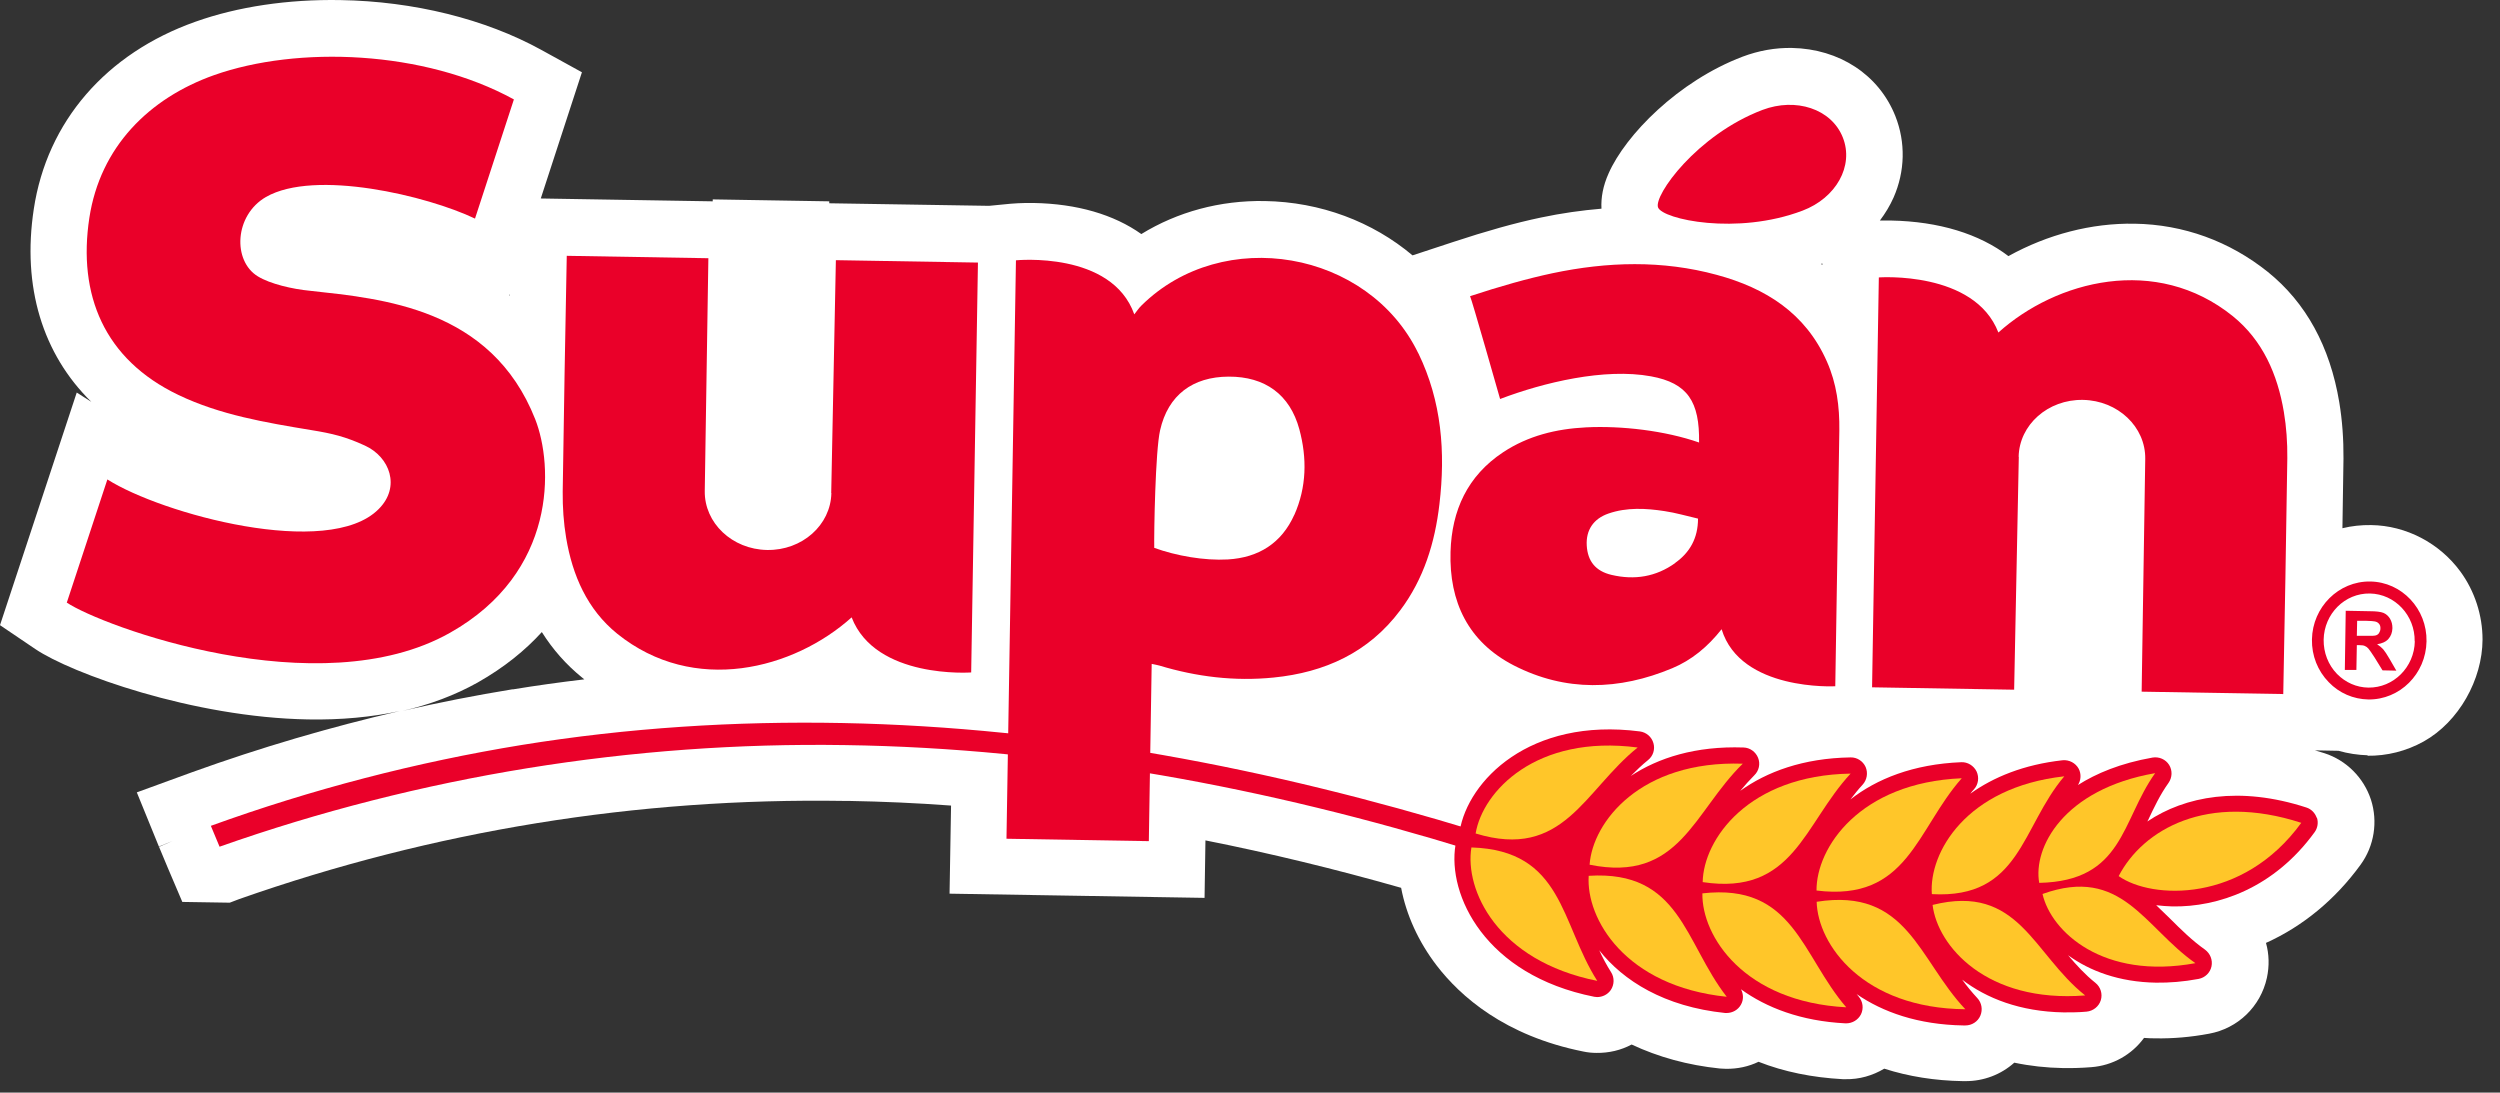
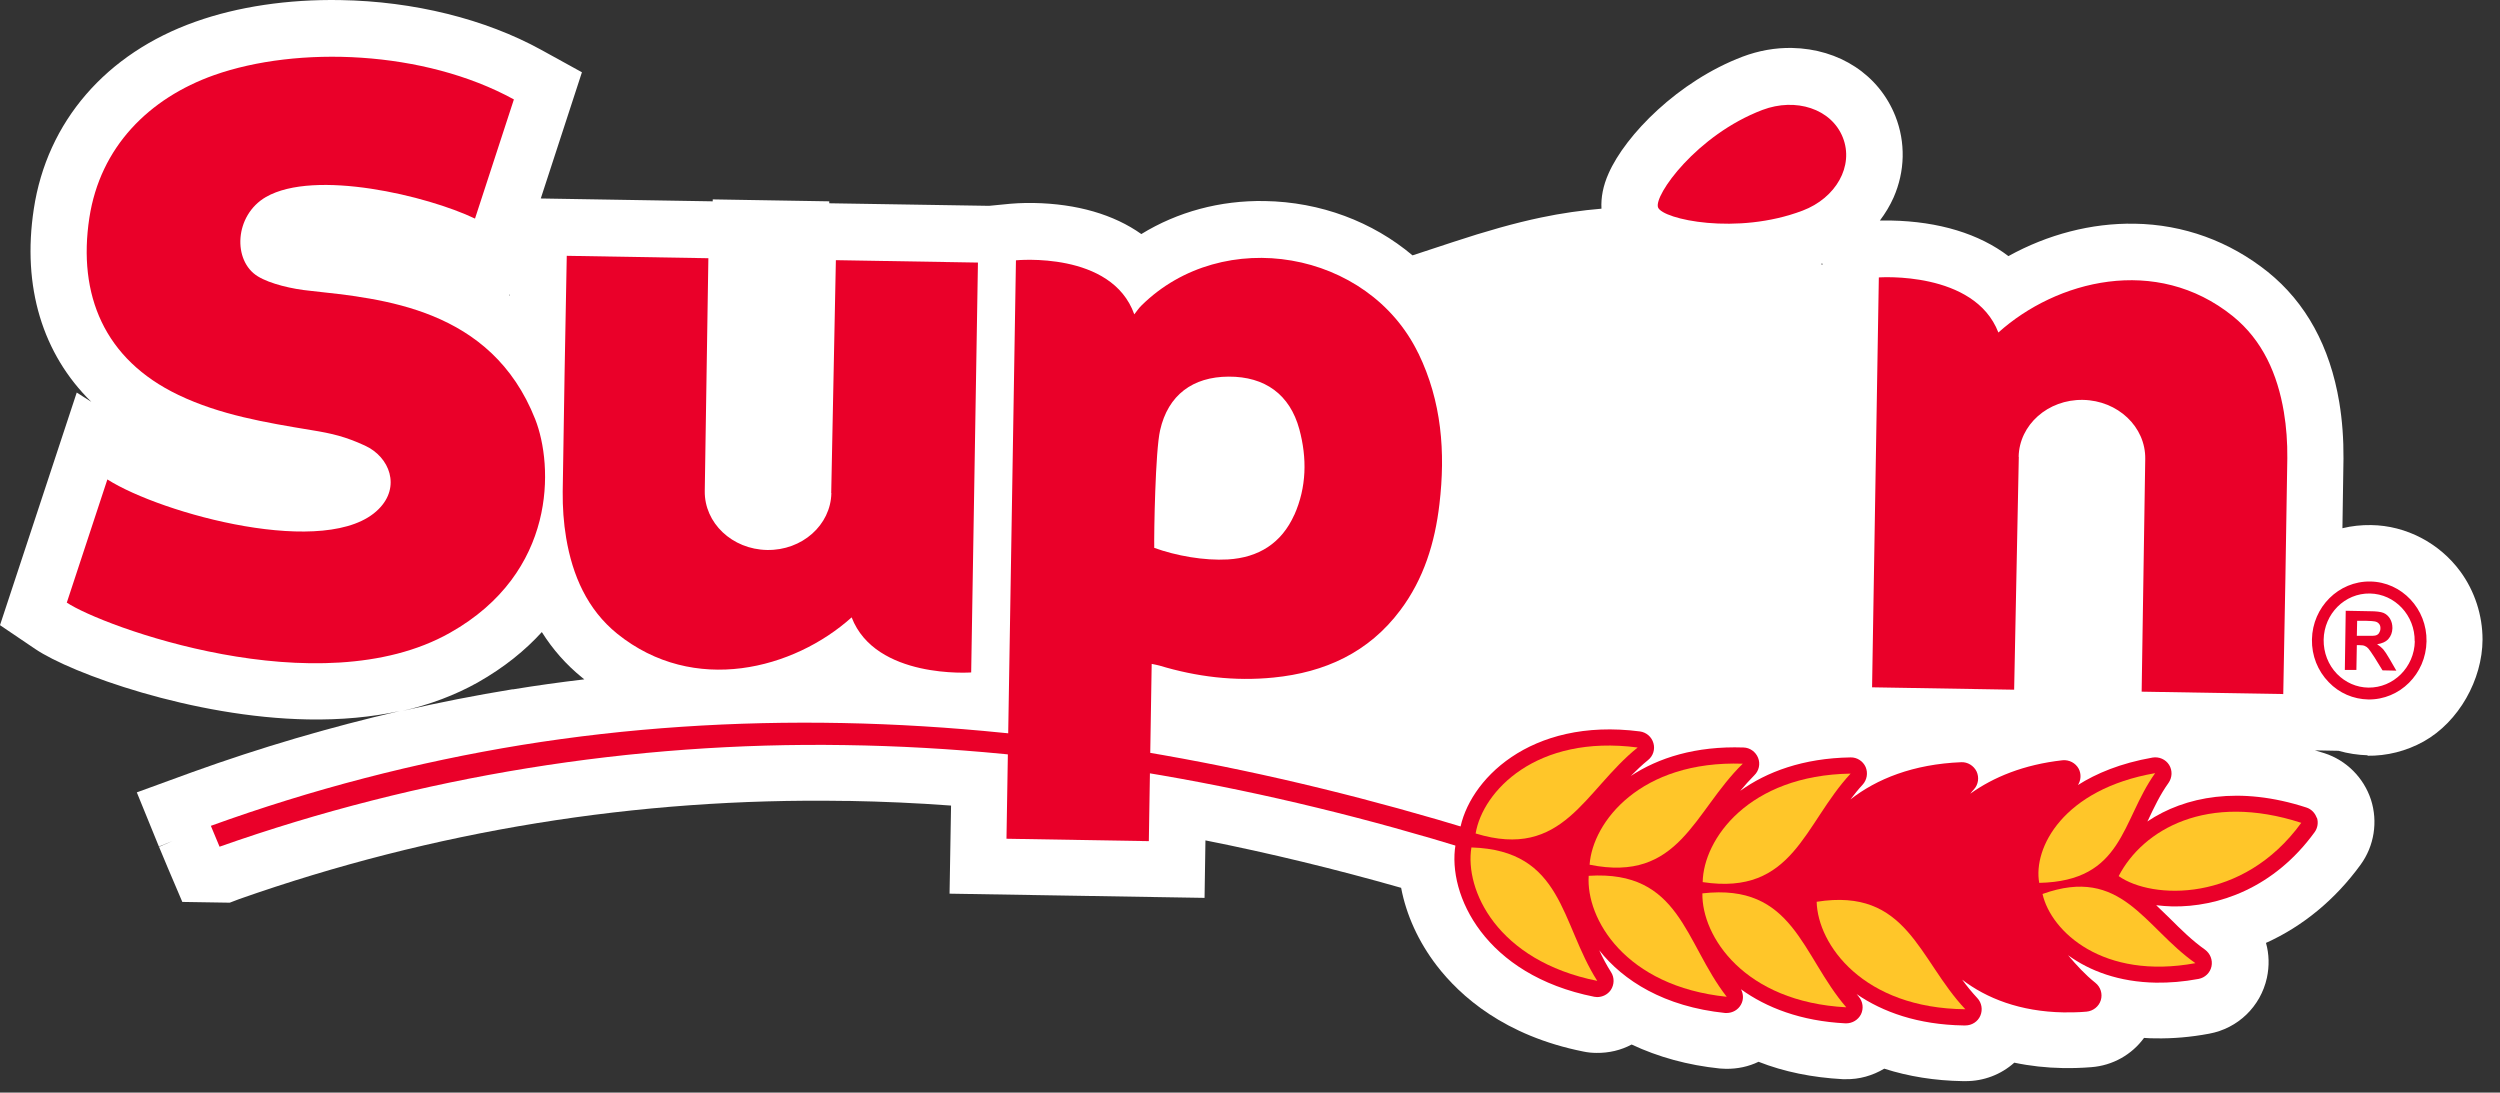
<svg xmlns="http://www.w3.org/2000/svg" width="135" height="59" viewBox="0 0 135 59" fill="none">
  <rect x="0" y="0" width="135" height="59" fill="#333333" stroke="none" />
  <path d="M127.829 40.81C128.891 40.827 129.945 40.559 130.878 40.04C132.776 38.979 134.049 36.701 134.057 34.537C134.057 33.224 133.635 31.92 132.857 30.858C131.738 29.334 129.937 28.378 128.04 28.354C127.505 28.346 126.986 28.402 126.491 28.524C126.515 27.081 126.531 25.752 126.548 24.763C126.556 23.726 126.483 22.705 126.321 21.724C125.818 18.709 124.52 16.343 122.469 14.689C120.401 13.028 117.911 12.12 115.267 12.08C112.932 12.039 110.564 12.663 108.455 13.83C106.882 12.631 104.709 11.958 102.114 11.909C101.871 11.909 101.668 11.909 101.514 11.909C101.806 11.521 102.057 11.107 102.252 10.669C102.876 9.251 102.909 7.687 102.349 6.269C101.465 4.04 99.324 2.638 96.762 2.589C95.862 2.573 94.961 2.735 94.102 3.059C90.623 4.38 87.776 7.29 86.86 9.373C86.568 10.029 86.447 10.661 86.479 11.269C85.417 11.358 84.322 11.512 83.211 11.747C81.816 12.039 80.259 12.477 78.442 13.077L76.277 13.79C74.12 11.974 71.314 10.905 68.29 10.856C65.881 10.815 63.586 11.439 61.632 12.639C60.148 11.585 58.161 11.002 55.809 10.961C55.128 10.953 54.658 10.994 54.568 11.002L53.409 11.115L44.78 10.977V10.872L38.487 10.767V10.872L29.202 10.718L31.424 3.902L29.218 2.687C26.194 1.025 22.341 0.069 18.376 0.004C15.546 -0.045 12.837 0.361 10.559 1.171C5.725 2.881 2.538 6.569 1.825 11.285C1.184 15.492 2.303 19.123 4.931 21.7L4.144 21.197L0 33.759L1.906 35.048C3.844 36.361 10.421 38.744 16.632 38.849C18.408 38.881 20.063 38.727 21.587 38.395C17.8 39.27 14.054 40.373 10.388 41.694L7.388 42.788L8.58 45.714L9.318 45.414L8.588 45.73L9.058 46.856L9.845 48.704L12.407 48.745L12.918 48.55C23.404 44.863 34.392 43.072 45.599 43.25H45.843C47.651 43.282 49.5 43.363 51.357 43.501L51.276 48.258L65.046 48.485L65.094 45.381C68.565 46.07 72.101 46.929 75.661 47.942C75.937 49.401 76.594 50.852 77.583 52.141C78.848 53.786 81.24 55.933 85.506 56.784C85.741 56.833 85.976 56.857 86.211 56.857C86.884 56.865 87.533 56.712 88.109 56.404C89.536 57.076 91.142 57.522 92.877 57.7C92.983 57.708 93.096 57.716 93.202 57.716C93.826 57.724 94.426 57.595 94.961 57.336C96.34 57.879 97.865 58.187 99.511 58.276C99.559 58.276 99.608 58.276 99.657 58.276C100.403 58.292 101.125 58.081 101.749 57.708C103.063 58.13 104.49 58.357 105.99 58.381H106.12C107.117 58.389 108.058 58.024 108.772 57.384C109.615 57.562 110.499 57.66 111.407 57.676C111.91 57.684 112.421 57.668 112.932 57.627C114.092 57.538 115.121 56.947 115.778 56.047C115.981 56.063 116.184 56.071 116.395 56.071C117.327 56.087 118.3 56.006 119.29 55.82C120.847 55.536 122.071 54.353 122.412 52.805C122.55 52.165 122.533 51.516 122.363 50.917C124.342 50.025 126.093 48.591 127.472 46.694C128.21 45.681 128.413 44.368 128.032 43.185C127.642 41.994 126.702 41.053 125.518 40.673C125.347 40.616 125.177 40.567 125.007 40.519L126.28 40.543C126.791 40.689 127.326 40.77 127.869 40.786L127.829 40.81ZM27.532 15.864C27.532 15.864 27.532 15.938 27.532 15.97C27.523 15.97 27.515 15.954 27.507 15.946L27.54 15.856L27.532 15.864ZM27.686 37.22C25.699 37.544 23.712 37.933 21.741 38.387C23.225 38.047 24.58 37.536 25.796 36.855C27.24 36.037 28.375 35.105 29.259 34.132C29.851 35.072 30.573 35.891 31.432 36.588C31.473 36.62 31.513 36.653 31.554 36.685C30.256 36.839 28.967 37.017 27.686 37.228V37.22ZM98.408 14.308C98.408 14.308 98.359 14.268 98.335 14.252C98.359 14.244 98.384 14.236 98.408 14.227V14.308Z" fill="white" />
  <path d="M79.683 44.871C68.606 41.483 57.107 39.27 45.502 39.044C39.704 38.93 33.898 39.303 28.18 40.227C22.463 41.159 16.827 42.626 11.386 44.595L11.856 45.722C22.674 41.904 34.165 40.057 45.624 40.235C57.09 40.397 68.468 42.528 79.408 45.908H79.416C79.505 45.932 79.594 45.876 79.61 45.795L79.789 45.065C79.813 44.984 79.764 44.895 79.675 44.871H79.683Z" fill="#EA0029" />
  <path d="M125.104 44.166C125.015 43.898 124.804 43.687 124.545 43.606C120.936 42.431 117.984 42.998 115.957 44.36C115.965 44.344 115.973 44.32 115.989 44.303C116.314 43.614 116.646 42.909 117.1 42.277C117.303 41.986 117.319 41.605 117.133 41.305C116.946 41.005 116.589 40.851 116.241 40.908C114.497 41.215 113.192 41.767 112.21 42.391C112.373 42.131 112.397 41.799 112.251 41.515C112.081 41.199 111.732 41.021 111.383 41.053C109.275 41.288 107.637 41.969 106.396 42.861C106.461 42.78 106.526 42.691 106.599 42.618C106.834 42.358 106.882 41.977 106.736 41.661C106.582 41.345 106.25 41.143 105.909 41.159C103.306 41.264 101.336 42.066 99.924 43.169C100.135 42.893 100.346 42.626 100.581 42.374C100.817 42.115 100.881 41.742 100.744 41.418C100.598 41.094 100.273 40.891 99.933 40.9C97.37 40.94 95.4 41.678 93.972 42.707C94.216 42.415 94.467 42.131 94.734 41.864C94.986 41.621 95.067 41.248 94.937 40.924C94.808 40.6 94.499 40.373 94.151 40.365C91.564 40.275 89.544 40.924 88.061 41.904C88.361 41.605 88.669 41.305 88.993 41.045C89.269 40.827 89.382 40.462 89.285 40.13C89.188 39.789 88.904 39.546 88.555 39.497C82.587 38.727 79.27 42.172 78.824 44.871C78.808 44.976 78.808 45.073 78.824 45.171C78.71 45.292 78.621 45.446 78.597 45.624C78.151 48.323 80.186 52.651 86.09 53.826C86.138 53.834 86.195 53.842 86.244 53.842C86.536 53.842 86.812 53.705 86.982 53.462C87.177 53.17 87.185 52.789 86.998 52.497C86.755 52.116 86.544 51.719 86.358 51.314C87.655 52.959 89.869 54.361 93.161 54.702C93.186 54.702 93.21 54.702 93.234 54.702C93.559 54.702 93.859 54.531 94.013 54.248C94.159 53.988 94.151 53.68 94.013 53.421C95.383 54.41 97.24 55.139 99.657 55.261C99.665 55.261 99.681 55.261 99.689 55.261C100.03 55.261 100.338 55.074 100.492 54.775C100.646 54.458 100.598 54.086 100.371 53.818C100.33 53.77 100.298 53.721 100.257 53.68C101.668 54.653 103.574 55.334 106.023 55.374C106.055 55.374 106.096 55.374 106.128 55.374C106.477 55.374 106.801 55.172 106.939 54.847C107.077 54.523 107.012 54.15 106.777 53.899C106.485 53.583 106.209 53.251 105.958 52.902C107.264 53.907 109.088 54.629 111.44 54.669C111.837 54.669 112.251 54.669 112.673 54.629C113.029 54.596 113.338 54.353 113.443 54.013C113.548 53.672 113.435 53.299 113.151 53.072C112.6 52.635 112.129 52.116 111.675 51.581C112.843 52.432 114.432 53.032 116.427 53.064C117.141 53.072 117.903 53.016 118.722 52.862C119.071 52.797 119.347 52.529 119.42 52.189C119.493 51.841 119.355 51.492 119.071 51.281C118.382 50.795 117.773 50.195 117.19 49.612C116.946 49.369 116.695 49.126 116.435 48.882C116.719 48.915 117.011 48.939 117.311 48.947C119.76 48.988 122.785 47.975 124.991 44.935C125.153 44.709 125.202 44.417 125.112 44.149L125.104 44.166Z" fill="#EA0029" />
  <path d="M86.252 52.967C80.835 51.881 79.083 48.048 79.456 45.762C84.419 45.916 84.257 49.839 86.252 52.967Z" fill="#FFC629" />
  <path d="M106.128 54.499C100.606 54.45 98.157 51.006 98.1 48.696C103.006 47.918 103.582 51.8 106.128 54.499Z" fill="#FFC629" />
  <path d="M79.684 45.008C80.065 42.723 82.96 39.651 88.434 40.365C85.539 42.691 84.436 46.459 79.684 45.008Z" fill="#FFC629" />
  <path d="M93.243 53.826C87.752 53.259 85.636 49.604 85.79 47.294C90.745 46.978 90.956 50.892 93.243 53.826Z" fill="#FFC629" />
  <path d="M85.838 46.694C86.001 44.384 88.588 41.053 94.11 41.24C91.45 43.833 90.704 47.683 85.838 46.694Z" fill="#FFC629" />
  <path d="M99.698 54.394C94.183 54.102 91.888 50.56 91.929 48.242C96.859 47.675 97.273 51.581 99.698 54.394Z" fill="#FFC629" />
  <path d="M91.945 47.634C91.985 45.325 94.41 41.864 99.933 41.775C97.403 44.498 96.851 48.38 91.945 47.634Z" fill="#FFC629" />
-   <path d="M98.092 48.088C98.076 45.778 100.411 42.261 105.934 42.026C103.477 44.806 103.022 48.704 98.092 48.088Z" fill="#FFC629" />
-   <path d="M112.6 53.753C107.272 54.175 104.62 51.079 104.36 48.866C109.023 47.699 109.769 51.508 112.6 53.753Z" fill="#FFC629" />
-   <path d="M104.32 48.283C104.15 46.054 106.161 42.512 111.472 41.921C109.137 44.668 109.113 48.55 104.32 48.283Z" fill="#FFC629" />
  <path d="M118.552 52.011C113.564 52.927 110.759 50.309 110.296 48.275C114.578 46.735 115.778 50.066 118.552 52.011Z" fill="#FFC629" />
  <path d="M110.118 47.675C109.777 45.786 111.407 42.618 116.378 41.75C114.538 44.328 114.676 47.578 110.118 47.675Z" fill="#FFC629" />
  <path d="M114.408 47.31C115.714 44.798 119.185 42.78 124.269 44.433C121.115 48.777 116.2 48.575 114.408 47.31Z" fill="#FFC629" />
  <path d="M76.586 19.074C73.893 13.514 66.035 12.153 61.64 16.497C61.51 16.618 61.413 16.772 61.251 16.975C60.034 13.539 54.861 14.057 54.861 14.057L54.35 45.292L62.037 45.422C62.086 42.229 62.143 39.052 62.191 35.85C62.378 35.891 62.492 35.907 62.605 35.94C64.616 36.547 66.668 36.799 68.768 36.588C71.542 36.312 73.909 35.234 75.612 32.957C76.886 31.263 77.486 29.302 77.729 27.227C78.062 24.415 77.851 21.675 76.594 19.082L76.586 19.074ZM69.895 27.794C69.206 29.334 67.965 30.112 66.303 30.21C65.03 30.282 63.521 30.015 62.329 29.585C62.313 28.783 62.386 24.358 62.646 23.232C63.075 21.327 64.413 20.346 66.343 20.338C68.314 20.33 69.652 21.303 70.163 23.175C70.585 24.739 70.56 26.303 69.895 27.802V27.794Z" fill="#EA0029" />
  <path d="M3.601 32.56L5.798 25.89C8.718 27.746 17.735 30.218 20.444 27.494C21.652 26.295 21.052 24.674 19.698 24.058C18.652 23.58 17.954 23.41 16.795 23.223C14.346 22.818 11.88 22.405 9.634 21.327C5.62 19.406 4.193 15.913 4.825 11.764C5.409 7.938 8.045 5.304 11.564 4.056C16.057 2.468 22.893 2.703 27.75 5.369L25.65 11.804C23.079 10.572 17.006 9.121 14.362 10.637C12.651 11.626 12.553 14.09 13.924 14.924C14.581 15.33 15.797 15.613 16.738 15.702C20.63 16.132 26.526 16.618 28.902 22.64C29.883 25.136 30.086 30.915 24.296 34.173C17.233 38.16 5.466 33.8 3.601 32.536V32.56Z" fill="#EA0029" />
  <path d="M95.172 5.936C96.972 5.256 98.894 5.872 99.511 7.42C100.127 8.968 99.138 10.694 97.337 11.375C93.793 12.72 89.787 11.845 89.536 11.204C89.285 10.564 91.628 7.282 95.172 5.936Z" fill="#EA0029" />
-   <path d="M90.461 30.404C89.423 31.15 88.263 31.336 87.022 31.044C86.163 30.842 85.733 30.307 85.684 29.456C85.636 28.629 86.041 28.013 86.86 27.73C87.85 27.389 88.879 27.446 89.885 27.6C90.493 27.689 91.085 27.867 91.693 28.005C91.693 29.067 91.247 29.837 90.461 30.396V30.404ZM99.105 37.058L99.324 23.248C99.341 21.959 99.178 20.703 98.651 19.52C97.5 16.91 95.343 15.556 92.707 14.843C89.763 14.041 86.795 14.13 83.835 14.754C82.497 15.038 81.005 15.459 79.383 15.994C79.448 16.067 81.005 21.546 81.005 21.546C83.349 20.654 86.649 19.86 89.155 20.322C91.142 20.687 91.783 21.692 91.75 23.896C89.918 23.256 87.558 22.98 85.636 23.078C84.038 23.159 82.514 23.531 81.167 24.423C79.246 25.695 78.394 27.559 78.329 29.796C78.248 32.503 79.286 34.667 81.743 35.931C84.541 37.366 87.428 37.285 90.299 36.085C91.345 35.648 92.212 34.934 92.967 33.978C93.988 37.334 99.097 37.058 99.097 37.058H99.105Z" fill="#EA0029" />
  <path d="M44.894 26.627C44.861 28.354 43.312 29.731 41.423 29.699C39.533 29.666 38.033 28.24 38.057 26.514L38.252 13.944L30.605 13.814C30.548 16.651 30.427 23.361 30.386 26.554C30.378 27.389 30.435 28.232 30.573 29.051C30.913 31.069 31.708 32.908 33.33 34.221C37.474 37.56 42.866 36.142 45.989 33.338C47.278 36.685 52.444 36.312 52.444 36.312L52.809 14.179L45.137 14.049L44.886 26.611H44.878L44.894 26.627Z" fill="#EA0029" />
  <path d="M109.007 24.666C109.04 22.94 110.588 21.562 112.478 21.594C114.367 21.627 115.868 23.053 115.843 24.779L115.649 37.35L123.296 37.479C123.353 34.643 123.474 27.932 123.515 24.739C123.523 23.904 123.466 23.061 123.328 22.243C122.988 20.225 122.193 18.385 120.571 17.072C116.427 13.733 111.034 15.151 107.912 17.956C106.623 14.608 101.457 14.981 101.457 14.981L101.092 37.115L108.764 37.244L109.015 24.682H109.023L109.007 24.666Z" fill="#EA0029" />
  <path d="M127.294 33.524H127.78C128.024 33.532 128.178 33.541 128.234 33.557C128.332 33.573 128.405 33.614 128.461 33.678C128.518 33.743 128.551 33.824 128.543 33.946C128.543 34.035 128.51 34.116 128.47 34.181C128.429 34.246 128.372 34.286 128.299 34.31C128.226 34.335 128.032 34.343 127.732 34.335H127.269L127.286 33.524H127.294ZM127.245 36.175L127.269 34.837H127.391C127.537 34.837 127.65 34.853 127.707 34.886C127.772 34.91 127.837 34.959 127.894 35.024C127.951 35.089 128.064 35.251 128.226 35.502L128.656 36.199L129.402 36.215L129.037 35.583C128.891 35.332 128.778 35.161 128.688 35.056C128.599 34.959 128.494 34.878 128.364 34.789C128.632 34.748 128.834 34.659 128.972 34.505C129.11 34.351 129.183 34.157 129.191 33.922C129.191 33.727 129.151 33.565 129.062 33.411C128.972 33.265 128.859 33.16 128.705 33.095C128.559 33.038 128.315 33.006 127.983 33.006L126.669 32.981L126.621 36.175H127.245Z" fill="#EA0029" />
  <path d="M127.991 31.401C126.288 31.377 124.877 32.779 124.845 34.529C124.829 35.405 125.153 36.223 125.753 36.839C126.321 37.431 127.083 37.755 127.886 37.771C129.589 37.795 131 36.393 131.032 34.635C131.065 32.876 129.694 31.425 127.991 31.401ZM130.4 34.627C130.375 36.029 129.248 37.147 127.894 37.131C127.253 37.123 126.653 36.855 126.199 36.393C125.721 35.899 125.469 35.242 125.477 34.545C125.502 33.143 126.621 32.025 127.975 32.049C129.329 32.074 130.416 33.233 130.392 34.635L130.4 34.627Z" fill="#EA0029" />
</svg>